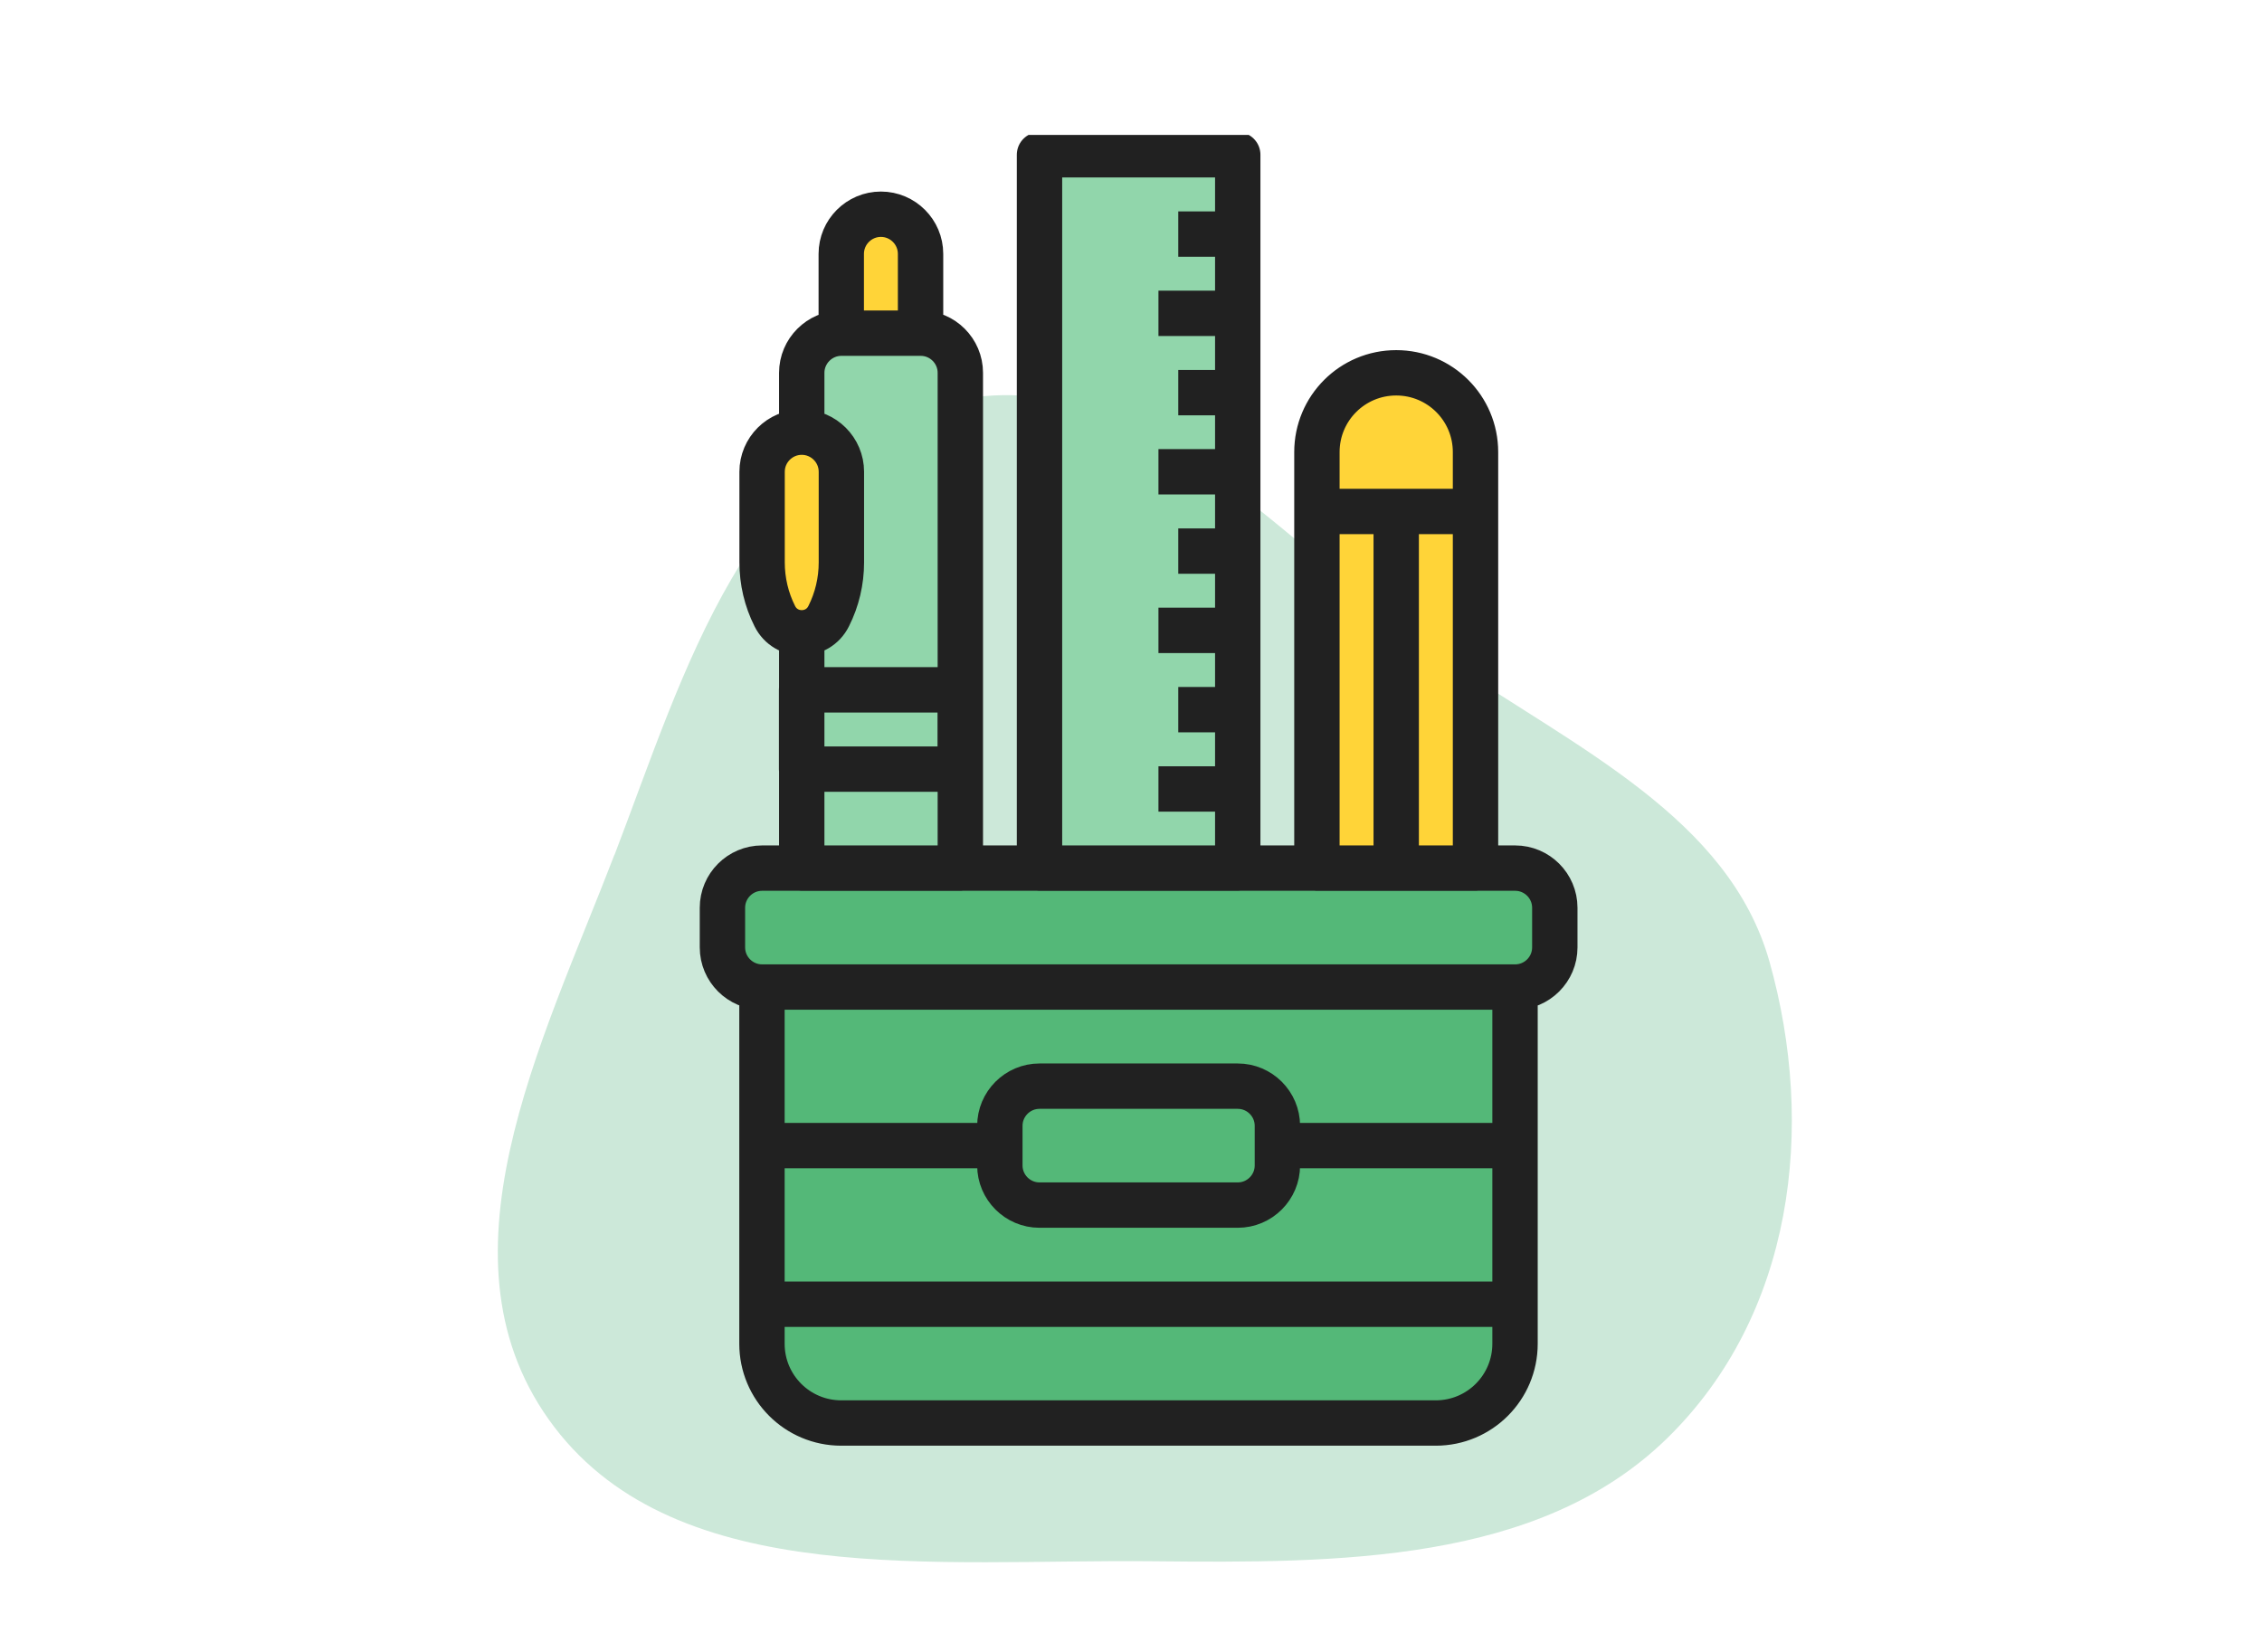
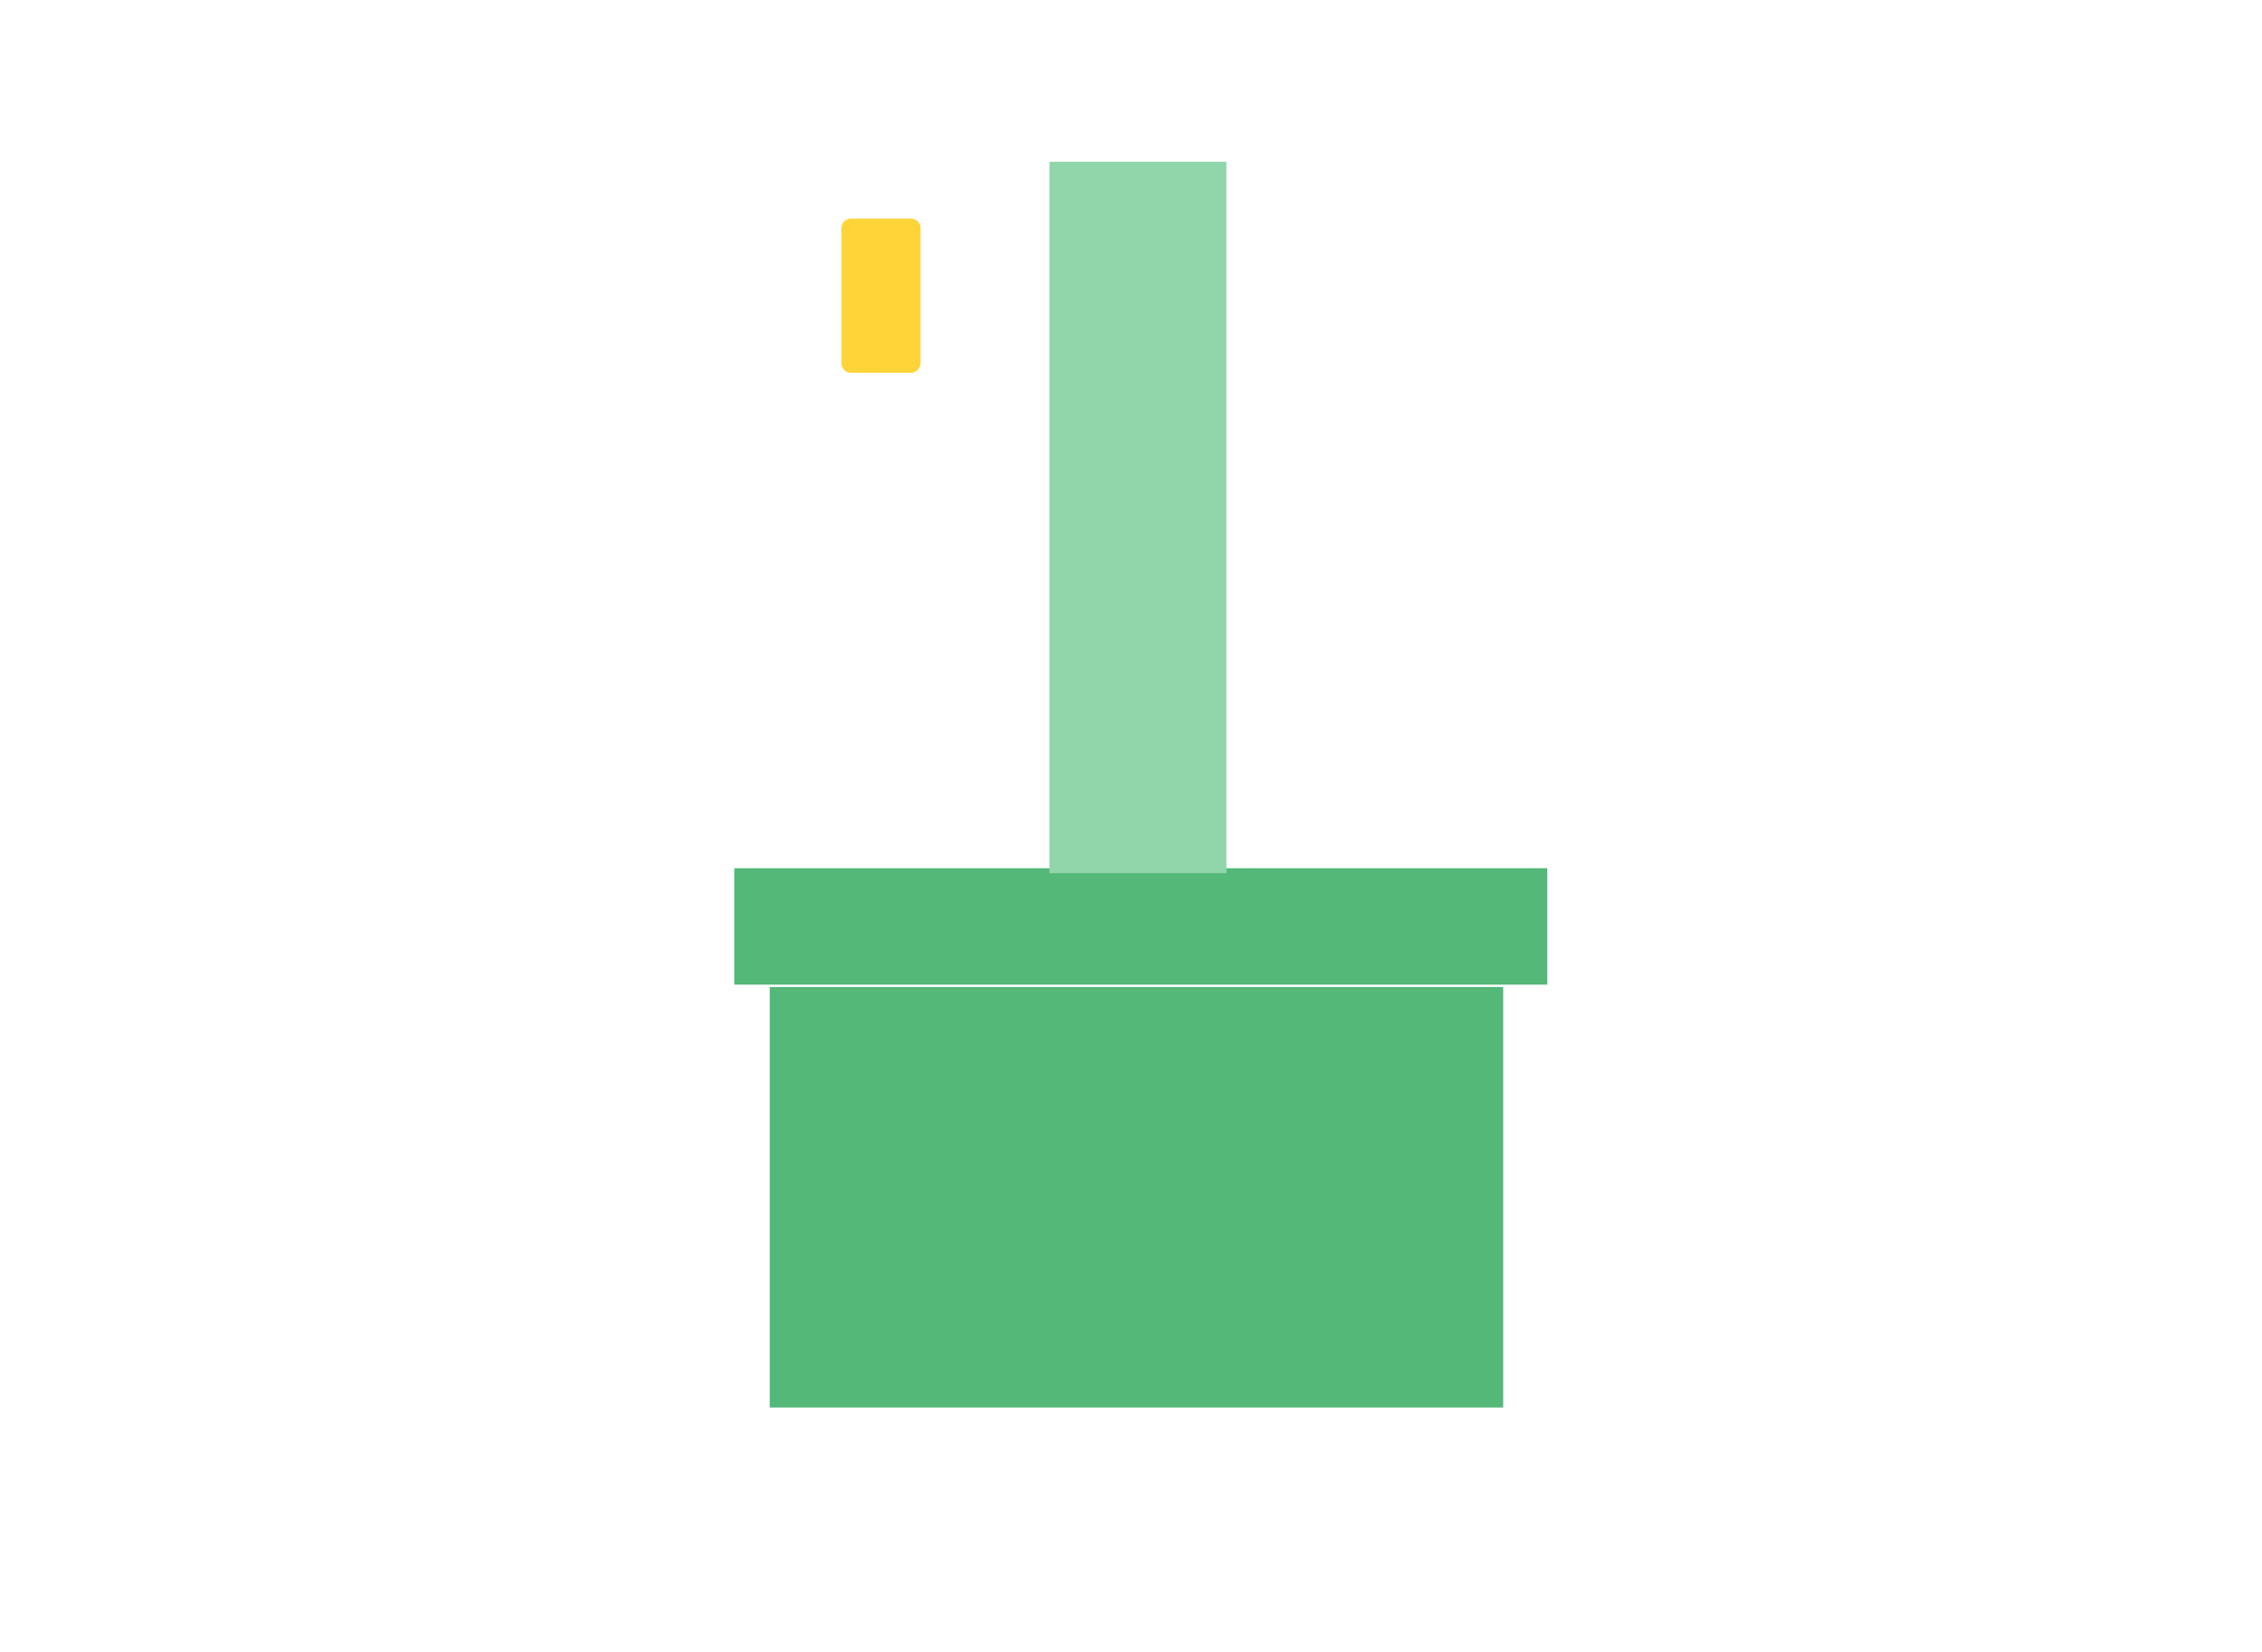
<svg xmlns="http://www.w3.org/2000/svg" id="Layer_1" data-name="Layer 1" viewBox="0 0 178 130">
  <defs>
    <style>
      .cls-1 {
        clip-path: url(#clippath);
      }

      .cls-2, .cls-3 {
        fill: none;
      }

      .cls-2, .cls-4, .cls-5, .cls-6, .cls-7 {
        stroke-width: 0px;
      }

      .cls-3 {
        stroke: #212121;
        stroke-linejoin: round;
        stroke-width: 3.57px;
      }

      .cls-8 {
        clip-path: url(#clippath-1);
      }

      .cls-4 {
        fill: #91d6ab;
      }

      .cls-5 {
        fill: #cce8d9;
      }

      .cls-6 {
        fill: #54b878;
      }

      .cls-7 {
        fill: #ffd438;
      }
    </style>
    <clipPath id="clippath">
      <rect class="cls-2" x="39.18" y="10.62" width="101.82" height="112.33" />
    </clipPath>
    <clipPath id="clippath-1">
-       <rect class="cls-2" x="39.18" y="10.62" width="101.82" height="112.33" />
-     </clipPath>
+       </clipPath>
  </defs>
  <g id="Layer_1-2" data-name="Layer 1">
    <g>
      <g class="cls-1">
        <g>
-           <path class="cls-5" d="M48.35,67.27c-5.75,14.96-14.62,32.06-4.72,45.05,9.78,12.81,30.11,10.37,47.11,10.55,14.64.15,30.35.15,40.41-9.64,10.01-9.75,11.75-24.56,8.09-37.56-3.2-11.31-15.21-16.79-25.42-23.75-12.66-8.64-23.9-23.86-39.16-20.29-15.9,3.72-20.83,21.38-26.3,35.64" />
          <path class="cls-7" d="M72.44,17.96v10.62c0,.42-.34.76-.76.76h-4.71c-.42,0-.76-.34-.76-.76v-10.62c0-.42.34-.76.76-.76h4.71c.42,0,.76.34.76.76" />
-           <path class="cls-7" d="M104.41,71.76v-39.5c0-1.19.97-2.16,2.16-2.16h7.38c1.19,0,2.16.97,2.16,2.16v39.5c0,1.19-.97,2.16-2.16,2.16h-7.38c-1.19,0-2.16-.97-2.16-2.16" />
        </g>
      </g>
      <rect class="cls-6" x="60.57" y="77.68" width="57.72" height="33.09" />
      <rect class="cls-6" x="57.78" y="68.33" width="63.98" height="9.16" />
      <rect class="cls-4" x="82.58" y="12.73" width="13.93" height="55.99" />
      <g class="cls-8">
        <g>
          <path class="cls-4" d="M76.29,28.35v38.23c0,1.18-.96,2.14-2.14,2.14h-9.66c-1.18,0-2.14-.96-2.14-2.14V28.35c0-1.18.96-2.14,2.14-2.14h9.66c1.18,0,2.14.96,2.14,2.14" />
          <path class="cls-7" d="M66.87,35.67v12.94c0,.46-.38.84-.84.84h-4.56c-.46,0-.84-.38-.84-.84v-12.94c0-.46.38-.84.84-.84h4.56c.46,0,.84.38.84.84" />
          <path class="cls-3" d="M59.97,102.64h59.26M100.52,90.16h18.71M59.97,90.16h18.71M97.4,94.84h-15.6c-1.72,0-3.12-1.4-3.12-3.12v-3.12c0-1.72,1.4-3.12,3.12-3.12h15.6c1.72,0,3.12,1.4,3.12,3.12v3.12c0,1.72-1.4,3.12-3.12,3.12ZM109.87,40.25v28.07M103.64,40.25h12.48M109.87,29.34h0c-3.45,0-6.24,2.79-6.24,6.24v32.75h12.48v-32.75c0-3.45-2.79-6.24-6.24-6.24ZM97.4,62.09h-6.24M97.4,55.85h-4.68M97.4,49.61h-6.24M97.4,43.37h-4.68M97.4,37.13h-6.24M97.4,30.9h-4.68M97.4,24.66h-6.24M97.4,18.42h-4.68M97.4,68.33h-15.6V12.18h15.6s0,56.14,0,56.14ZM75.56,60.53h-12.48v-6.24h12.48v6.24ZM60.97,48.49h0c.87,1.75,3.37,1.75,4.24,0,.66-1.31,1-2.76,1-4.23v-7.13c0-1.72-1.4-3.12-3.12-3.12s-3.12,1.4-3.12,3.12v7.13c0,1.47.34,2.92,1,4.23ZM69.32,16.86h0c1.72,0,3.12,1.4,3.12,3.12v6.24h-6.24v-6.24c0-1.72,1.4-3.12,3.12-3.12ZM63.09,34.02v-4.68c0-1.71,1.4-3.12,3.12-3.12h6.24c1.72,0,3.12,1.4,3.12,3.12v38.99h-12.48v-18.71M112.99,111.99h-46.79c-3.45,0-6.24-2.79-6.24-6.24v-28.07h59.26v28.07c0,3.45-2.79,6.24-6.24,6.24ZM119.23,77.68h-59.26c-1.72,0-3.12-1.4-3.12-3.12v-3.12c0-1.72,1.4-3.12,3.12-3.12h59.26c1.72,0,3.12,1.4,3.12,3.12v3.12c0,1.72-1.4,3.12-3.12,3.12Z" />
        </g>
      </g>
    </g>
  </g>
</svg>